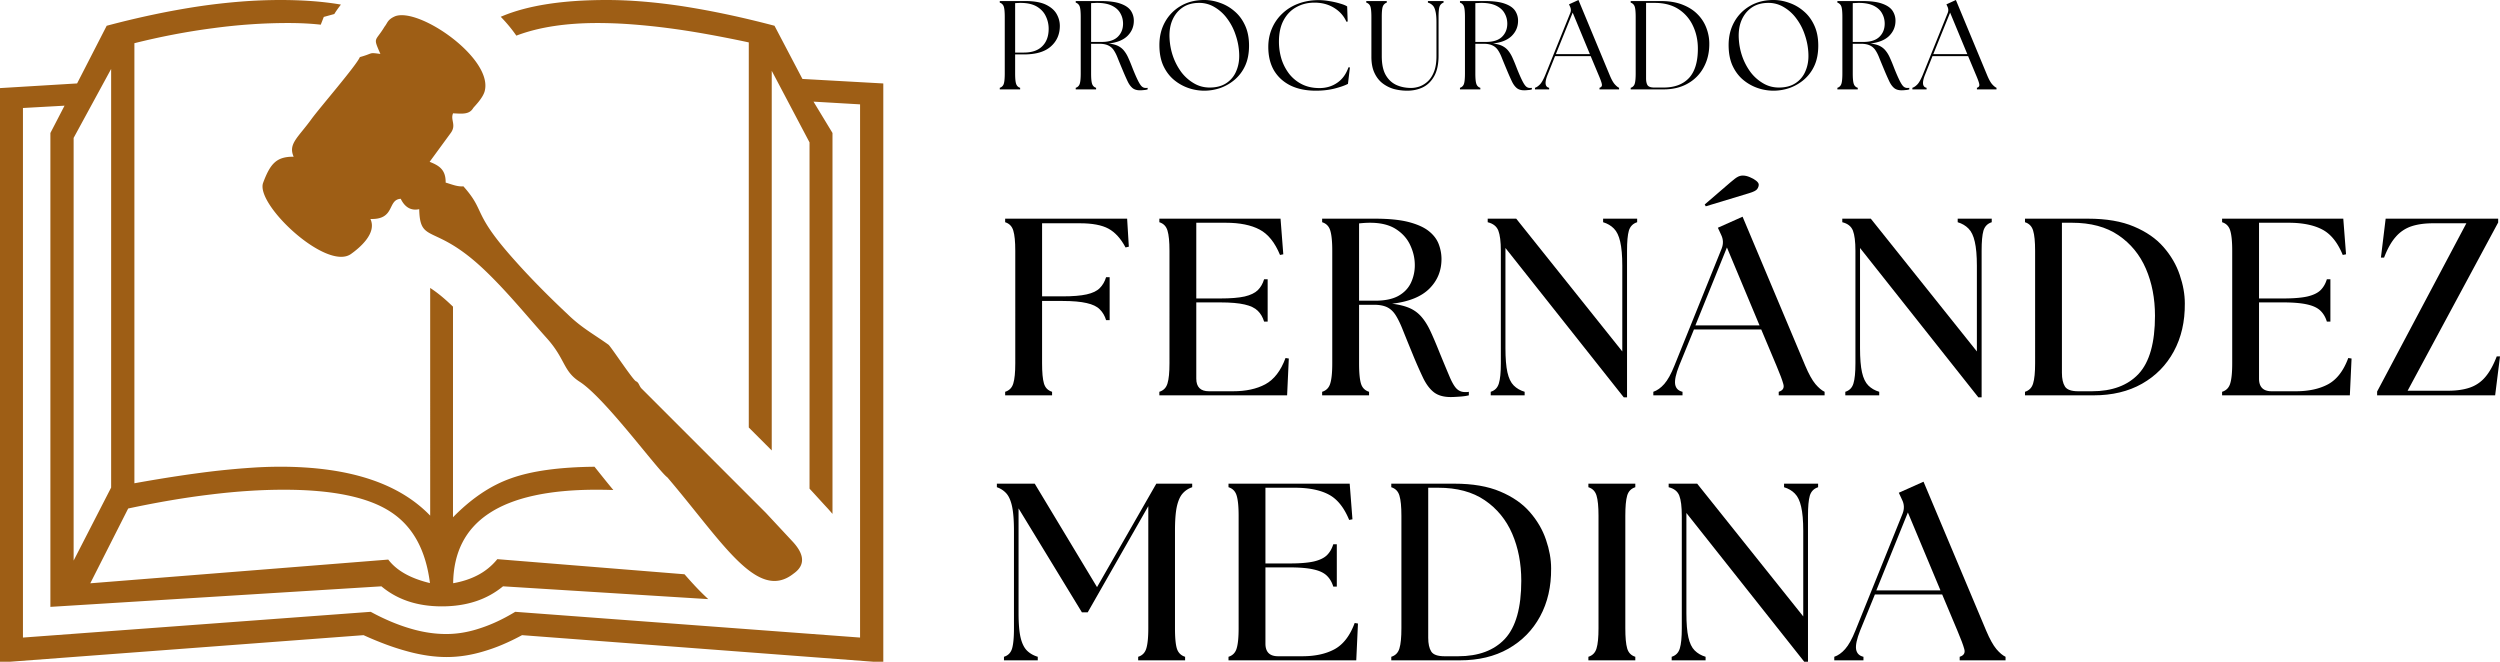
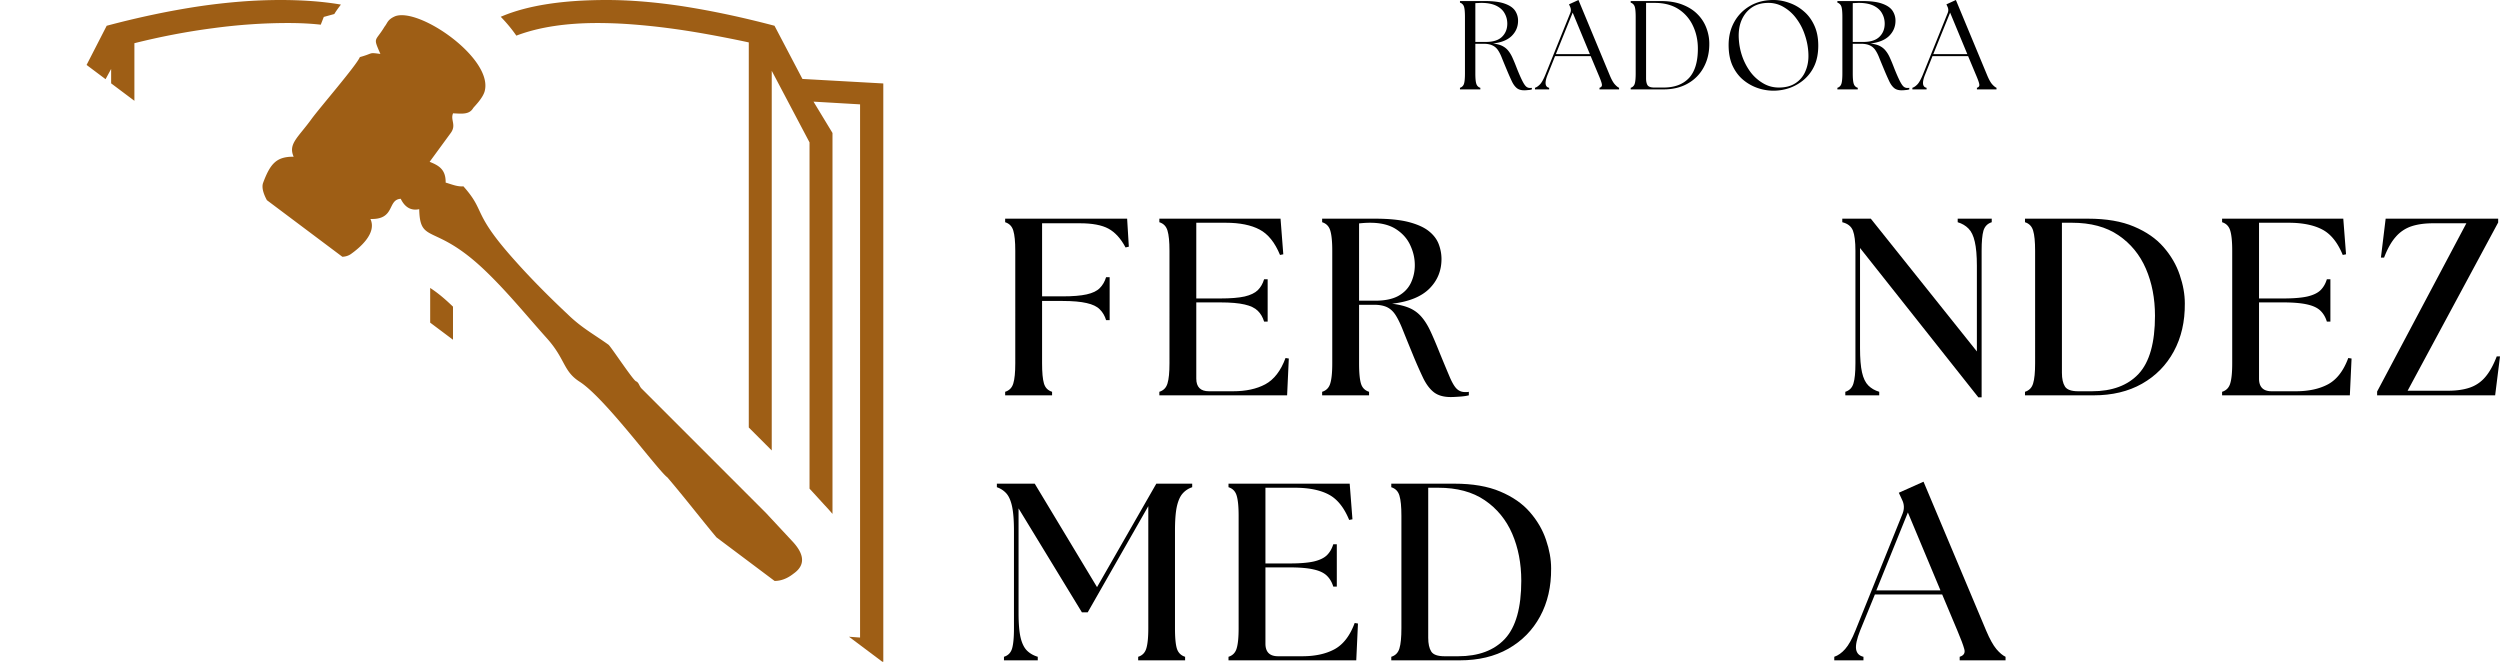
<svg xmlns="http://www.w3.org/2000/svg" width="528.32" height="139.84" viewBox="0 0 396.24 104.88">
-   <path d="M158.46 14.167v-.25a.942.942 0 0 0 .624-.604c.11-.303.166-.865.166-1.688V2.708c0-.833-.057-1.395-.166-1.687a.964.964 0 0 0-.625-.604v-.25h4.062c1.386 0 2.48.198 3.271.583.792.39 1.354.886 1.688 1.48.333.598.5 1.223.5 1.874 0 1.334-.48 2.427-1.438 3.271-.948.833-2.354 1.25-4.229 1.25h-1.417v3c0 .823.052 1.386.167 1.688a.92.92 0 0 0 .625.604v.25h-3.229zm2.436-5.834h1.375c1.276 0 2.25-.333 2.917-1 .677-.666 1.021-1.588 1.021-2.77 0-.72-.157-1.386-.459-2-.29-.625-.765-1.13-1.416-1.521-.657-.386-1.52-.584-2.604-.584-.125 0-.266.01-.417.021-.156 0-.292.01-.417.021v7.833zM180.686 14.313c-.515 0-.916-.125-1.208-.375-.292-.25-.552-.61-.771-1.084a40.091 40.091 0 0 1-.771-1.75c-.291-.692-.541-1.297-.75-1.812-.198-.526-.411-.964-.646-1.313a2.077 2.077 0 0 0-.875-.77c-.364-.178-.843-.271-1.437-.271h-1.292v4.687c0 .823.052 1.385.167 1.687a.92.92 0 0 0 .625.605v.25h-3.23v-.25a.942.942 0 0 0 .626-.605c.109-.302.166-.864.166-1.687V2.708c0-.833-.057-1.396-.166-1.687a.964.964 0 0 0-.625-.604v-.25h3.937c1.36 0 2.417.14 3.167.416.76.266 1.302.636 1.625 1.105a2.82 2.82 0 0 1 .479 1.604c0 .932-.333 1.729-1 2.396-.667.656-1.661 1.057-2.98 1.208.626.073 1.126.203 1.5.396.386.198.709.458.959.791.26.323.49.72.688 1.188.208.458.427 1 .666 1.625.318.792.589 1.411.813 1.854.219.448.422.76.604.938.177.166.386.25.625.25h.167a.553.553 0 0 0 .146-.021v.25a2.058 2.058 0 0 1-.563.104 6.037 6.037 0 0 1-.646.042zm-7.75-7.667h1.688c1.135 0 1.984-.271 2.54-.813.553-.541.835-1.234.835-2.083 0-.594-.141-1.135-.417-1.625-.266-.5-.703-.901-1.313-1.208-.614-.302-1.411-.459-2.395-.459-.141 0-.292.01-.46.021-.155 0-.311.01-.478.02v6.147zM190.885 14.375a7.796 7.796 0 0 1-2.563-.438 7.268 7.268 0 0 1-2.292-1.312c-.698-.594-1.25-1.344-1.666-2.25-.407-.917-.604-1.99-.604-3.23 0-1.374.296-2.593.895-3.666a6.62 6.62 0 0 1 2.5-2.542c1.068-.625 2.313-.937 3.73-.937.833 0 1.666.156 2.5.458a6.91 6.91 0 0 1 2.29 1.334c.694.583 1.25 1.333 1.668 2.25.417.906.625 1.969.625 3.187 0 1.24-.208 2.308-.625 3.208a6.366 6.366 0 0 1-1.667 2.209 7.318 7.318 0 0 1-2.291 1.312 7.917 7.917 0 0 1-2.5.417zm-5.521-8.396c.042 1 .219 1.974.542 2.917a9.508 9.508 0 0 0 1.333 2.541 6.793 6.793 0 0 0 2 1.771c.76.448 1.588.667 2.479.667 1.068 0 1.958-.234 2.667-.709a4.133 4.133 0 0 0 1.562-1.916c.344-.802.5-1.708.459-2.708a10.362 10.362 0 0 0-.563-3 8.938 8.938 0 0 0-1.333-2.584 6.612 6.612 0 0 0-1.98-1.812 4.67 4.67 0 0 0-2.48-.688c-1.014 0-1.874.24-2.582.709-.708.474-1.25 1.125-1.625 1.958-.365.823-.521 1.77-.48 2.854z" />
-   <path d="M208.56 14.375c-1.54 0-2.874-.27-4-.812-1.124-.553-2-1.344-2.624-2.375-.614-1.042-.916-2.292-.916-3.75 0-1.052.192-2.032.583-2.938a6.953 6.953 0 0 1 1.646-2.354 7.301 7.301 0 0 1 2.52-1.563c.985-.375 2.068-.562 3.25-.562.568 0 1.152.057 1.75.167.594.099 1.136.224 1.626.375.5.14.875.291 1.125.458l.083 2.396-.208.02c-.391-.9-1.037-1.63-1.938-2.187-.89-.552-1.932-.833-3.125-.833-1.057 0-2.01.24-2.854.708-.85.459-1.521 1.146-2.021 2.063-.5.916-.75 2.057-.75 3.416 0 .933.13 1.844.396 2.73a7.678 7.678 0 0 0 1.229 2.375 6.003 6.003 0 0 0 2.02 1.645c.803.407 1.73.605 2.772.605 1.067 0 2.005-.276 2.812-.834.818-.552 1.417-1.375 1.792-2.458l.229.02-.312 2.605c-.474.25-1.162.495-2.063.729-.906.234-1.911.354-3.021.354zM223.027 14.375a8.292 8.292 0 0 1-2.104-.27 5.416 5.416 0 0 1-1.813-.917c-.531-.417-.953-.964-1.27-1.646-.323-.693-.48-1.542-.48-2.542V2.708c0-.833-.057-1.396-.166-1.687a.962.962 0 0 0-.646-.604v-.25h3.25v.25a1.01 1.01 0 0 0-.625.604c-.115.292-.167.854-.167 1.687v6.188c0 1.24.198 2.224.604 2.958.417.74.98 1.271 1.688 1.604.708.323 1.49.48 2.354.48.427 0 .875-.073 1.333-.23a3.816 3.816 0 0 0 1.313-.812c.417-.386.75-.906 1-1.563.25-.65.375-1.463.375-2.437V3.5c0-.75-.057-1.333-.167-1.75-.099-.427-.25-.734-.458-.917a1.69 1.69 0 0 0-.729-.416v-.25h2.479v.25a1.01 1.01 0 0 0-.625.604c-.115.291-.167.854-.167 1.687v6.125c0 1.334-.229 2.412-.687 3.23-.448.807-1.042 1.395-1.792 1.77-.74.36-1.573.542-2.5.542z" fill-rule="evenodd" />
  <path d="M241.586 14.313c-.515 0-.916-.125-1.208-.375-.292-.25-.552-.61-.771-1.084a40.11 40.11 0 0 1-.771-1.75c-.291-.692-.541-1.297-.75-1.812-.198-.526-.411-.964-.646-1.313a2.077 2.077 0 0 0-.875-.77c-.364-.178-.843-.271-1.437-.271h-1.292v4.687c0 .823.052 1.385.167 1.687a.92.92 0 0 0 .625.605v.25h-3.23v-.25a.942.942 0 0 0 .626-.605c.109-.302.166-.864.166-1.687V2.708c0-.833-.057-1.396-.166-1.687a.964.964 0 0 0-.625-.604v-.25h3.937c1.36 0 2.417.14 3.167.416.76.266 1.302.636 1.625 1.105a2.82 2.82 0 0 1 .479 1.604c0 .932-.333 1.729-1 2.396-.667.656-1.661 1.057-2.98 1.208.626.073 1.126.203 1.5.396.386.198.709.458.959.791.26.323.49.72.688 1.188.208.458.427 1 .666 1.625.318.792.589 1.411.813 1.854.219.448.422.76.604.938.177.166.385.25.625.25h.167a.553.553 0 0 0 .146-.021v.25a2.058 2.058 0 0 1-.563.104c-.24.026-.453.042-.646.042zm-7.75-7.667h1.688c1.135 0 1.984-.271 2.54-.813.553-.541.835-1.234.835-2.083 0-.594-.141-1.135-.417-1.625-.266-.5-.703-.901-1.313-1.208-.614-.302-1.411-.459-2.395-.459-.141 0-.292.01-.46.021-.155 0-.311.01-.478.02v6.147zM243.285 14.167v-.25c.28-.094.546-.282.812-.563.26-.276.547-.791.854-1.541l3.938-9.771c.125-.318.114-.63-.021-.938l-.188-.416 1.5-.688 4.917 11.833c.302.74.583 1.245.833 1.521.25.282.48.469.688.563v.25h-3.104v-.25c.302-.094.427-.281.375-.563-.042-.276-.224-.781-.542-1.52l-1.23-2.938h-5.645l-1.167 2.917c-.515 1.265-.437 1.968.23 2.104v.25h-2.25zm3.312-5.584h5.396L249.263 2l-2.666 6.583zM258.459 14.167v-.25a.942.942 0 0 0 .625-.604c.109-.303.166-.865.166-1.688V2.708c0-.833-.057-1.395-.166-1.687a.964.964 0 0 0-.625-.604v-.25h4.77c1.375 0 2.547.203 3.52.604.97.39 1.762.911 2.376 1.562a6.052 6.052 0 0 1 1.354 2.167c.292.792.438 1.599.438 2.417.01 1.39-.281 2.635-.875 3.729a6.364 6.364 0 0 1-2.521 2.583c-1.083.625-2.364.938-3.833.938h-5.23zm2.437-1.75c0 .458.073.823.229 1.083.167.25.52.375 1.063.375h1.479c1.735 0 3.073-.5 4.02-1.5.944-1.01 1.418-2.568 1.418-4.667 0-1.333-.266-2.547-.792-3.645a6.252 6.252 0 0 0-2.292-2.626c-1.015-.65-2.271-.979-3.771-.979h-1.354v11.959zM281.105 14.375a7.796 7.796 0 0 1-2.563-.438 7.268 7.268 0 0 1-2.292-1.312c-.698-.594-1.25-1.344-1.666-2.25-.407-.917-.605-1.99-.605-3.23 0-1.374.297-2.593.896-3.666a6.62 6.62 0 0 1 2.5-2.542c1.068-.625 2.313-.937 3.73-.937.833 0 1.666.156 2.5.458a6.91 6.91 0 0 1 2.29 1.334c.694.583 1.25 1.333 1.668 2.25.417.906.625 1.969.625 3.187 0 1.24-.208 2.308-.625 3.208a6.365 6.365 0 0 1-1.667 2.209 7.319 7.319 0 0 1-2.291 1.312 7.917 7.917 0 0 1-2.5.417zm-5.521-8.396c.04 1 .219 1.974.54 2.917a9.51 9.51 0 0 0 1.335 2.541 6.78 6.78 0 0 0 2 1.771c.76.448 1.588.667 2.479.667 1.068 0 1.958-.234 2.667-.709a4.133 4.133 0 0 0 1.562-1.916c.344-.802.5-1.708.458-2.708a10.326 10.326 0 0 0-.562-3 8.938 8.938 0 0 0-1.333-2.584 6.603 6.603 0 0 0-1.98-1.812 4.667 4.667 0 0 0-2.48-.688c-1.014 0-1.874.24-2.582.709-.708.474-1.25 1.125-1.625 1.958-.365.823-.521 1.77-.48 2.854zM301.405 14.313c-.515 0-.917-.125-1.208-.375-.292-.25-.552-.61-.77-1.084a40.094 40.094 0 0 1-.772-1.75c-.29-.692-.54-1.297-.75-1.812-.198-.526-.41-.964-.646-1.313a2.077 2.077 0 0 0-.875-.77c-.364-.178-.843-.271-1.437-.271h-1.292v4.687c0 .823.052 1.385.167 1.687a.92.92 0 0 0 .625.605v.25h-3.229v-.25a.942.942 0 0 0 .625-.605c.11-.302.166-.864.166-1.687V2.708c0-.833-.057-1.396-.166-1.687a.964.964 0 0 0-.625-.604v-.25h3.937c1.36 0 2.417.14 3.167.416.76.266 1.302.636 1.625 1.105a2.82 2.82 0 0 1 .48 1.604c0 .932-.334 1.729-1 2.396-.668.656-1.662 1.057-2.98 1.208.625.073 1.125.203 1.5.396.385.198.708.458.958.791.261.323.49.72.688 1.188.208.458.427 1 .666 1.625.318.792.59 1.411.813 1.854.22.448.422.76.604.938.177.166.385.25.625.25h.167a.553.553 0 0 0 .146-.021v.25a2.058 2.058 0 0 1-.563.104c-.24.026-.453.042-.646.042zm-7.75-7.667h1.688c1.135 0 1.984-.271 2.541-.813.552-.541.834-1.234.834-2.083 0-.594-.14-1.135-.417-1.625-.266-.5-.703-.901-1.313-1.208-.614-.302-1.41-.459-2.395-.459-.14 0-.292.01-.459.021-.156 0-.312.01-.479.02v6.147zM303.105 14.167v-.25c.281-.094.546-.282.812-.563.26-.276.547-.791.854-1.541l3.938-9.771c.125-.318.114-.63-.021-.938L308.5.688 310 0l4.917 11.833c.302.74.583 1.245.833 1.521.25.282.48.469.688.563v.25h-3.104v-.25c.302-.094.427-.281.375-.563-.042-.276-.224-.781-.542-1.52l-1.229-2.938h-5.646l-1.167 2.917c-.515 1.265-.437 1.968.23 2.104v.25h-2.25zm3.312-5.584h5.396L309.084 2l-2.667 6.583z" />
  <path d="M159.313 62.66v-.563c.667-.208 1.094-.651 1.292-1.333.208-.677.312-1.74.312-3.188V39.743c0-1.443-.104-2.505-.312-3.187-.198-.678-.625-1.125-1.292-1.334v-.562h19.333l.27 4.437-.52.125c-.75-1.417-1.656-2.406-2.708-2.98-1.042-.567-2.552-.853-4.521-.853h-6v11.583h3.229c1.625 0 2.9-.104 3.834-.312.942-.209 1.635-.542 2.083-1 .458-.459.792-1.032 1-1.73h.563v6.813h-.563c-.208-.693-.542-1.26-1-1.708-.448-.459-1.141-.792-2.083-1-.933-.22-2.21-.334-3.834-.334h-3.23v9.875c0 1.448.095 2.51.293 3.188.193.682.625 1.125 1.292 1.333v.563h-7.438zM183.753 62.66v-.563c.667-.208 1.094-.651 1.292-1.333.208-.677.312-1.74.312-3.188V39.743c0-1.443-.104-2.505-.312-3.187-.198-.678-.625-1.125-1.292-1.334v-.562h19.208l.437 5.646-.52.104c-.808-1.97-1.886-3.313-3.23-4.021-1.35-.719-3.14-1.083-5.375-1.083h-4.666v12h3.833c1.625 0 2.9-.105 3.833-.313.928-.219 1.625-.552 2.084-1 .458-.458.79-1.031 1-1.73h.562v6.71h-.562c-.21-.694-.542-1.261-1-1.71-.46-.457-1.156-.79-2.084-1-.932-.218-2.208-.332-3.833-.332h-3.833v12.083c0 1.333.666 2 2 2h3.833c2.026 0 3.729-.365 5.104-1.104 1.386-.75 2.459-2.136 3.208-4.167l.52.083-.27 5.834h-20.25z" fill-rule="evenodd" />
  <path d="M229.929 62.93c-1.1 0-1.974-.244-2.625-.729-.657-.5-1.23-1.255-1.73-2.27a72.094 72.094 0 0 1-1.687-3.834 488.992 488.992 0 0 1-1.5-3.687c-.391-1-.771-1.797-1.146-2.396-.375-.61-.833-1.047-1.375-1.313-.531-.26-1.23-.396-2.104-.396h-2.354v9.271c0 1.448.094 2.51.29 3.188.194.682.626 1.125 1.293 1.333v.563h-7.437v-.563c.666-.208 1.093-.651 1.29-1.333.21-.677.314-1.74.314-3.188V39.743c0-1.443-.104-2.505-.313-3.188-.198-.677-.625-1.125-1.291-1.333v-.562h8.396c2.192 0 3.979.182 5.354.541 1.375.365 2.427.844 3.166 1.438.75.599 1.27 1.286 1.563 2.062.292.782.437 1.563.437 2.354 0 1.85-.64 3.412-1.916 4.688-1.282 1.281-3.25 2.078-5.917 2.396 1.125.14 2.047.37 2.77.687a5.254 5.254 0 0 1 1.876 1.375c.526.6 1.005 1.365 1.437 2.292.427.917.907 2.042 1.438 3.375a347.05 347.05 0 0 0 1.666 4c.4.906.776 1.51 1.125 1.812.344.308.76.459 1.25.459h.292c.094 0 .198-.01.313-.042v.563c-.46.109-.974.177-1.542.208-.557.042-1 .062-1.333.062zm-14.522-15.27h2.542c1.526 0 2.75-.25 3.667-.75.916-.51 1.583-1.198 2-2.063a6.51 6.51 0 0 0 .625-2.833c0-1.083-.245-2.136-.73-3.167-.474-1.026-1.23-1.875-2.27-2.541-1.042-.667-2.407-1-4.084-1-.557 0-1.14.036-1.75.104v12.25z" />
-   <path d="m257.357 62.972-18.75-23.667V55.18c0 1.625.104 2.906.313 3.833.208.933.54 1.626 1 2.084.458.458 1.03.791 1.729 1v.562h-5.375v-.562c.667-.209 1.094-.651 1.292-1.334.208-.677.312-1.74.312-3.187V39.743c0-1.443-.135-2.506-.396-3.188-.265-.677-.828-1.125-1.687-1.333v-.563h4.52l16.813 21.042V42.138c0-1.625-.115-2.901-.334-3.833-.208-.927-.541-1.625-1-2.084-.448-.458-1.015-.791-1.708-1v-.562h5.396v.562c-.667.209-1.104.657-1.313 1.334-.197.682-.291 1.744-.291 3.187v23.23h-.521z" fill-rule="evenodd" />
-   <path d="M262.045 62.66v-.563c.614-.208 1.187-.615 1.729-1.23.552-.624 1.093-1.603 1.625-2.937l7.479-18.54c.292-.75.26-1.47-.083-2.168l-.521-1.125 3.917-1.75 9.937 23.626c.552 1.307 1.089 2.27 1.604 2.896.526.614 1.01 1.02 1.459 1.229v.562h-7.271v-.562c.666-.209.906-.615.729-1.23-.167-.624-.531-1.588-1.083-2.895l-2.417-5.75h-10.667l-2.333 5.708c-.531 1.333-.745 2.328-.646 2.98.109.64.5 1.036 1.167 1.187v.562h-4.625zm6.666-11.084h10.167l-5.167-12.354-5 12.354zm1.479-19.166 4.042-3.48c.542-.468.937-.77 1.187-.896.25-.135.52-.208.813-.208.344 0 .714.083 1.104.25.386.156.719.344 1 .563.276.224.417.432.417.625 0 .24-.084.474-.25.708-.156.224-.578.438-1.271.646l-6.875 2.083-.167-.291z" />
  <path d="m313.557 62.972-18.75-23.667V55.18c0 1.625.104 2.906.313 3.833.208.933.541 1.626 1 2.084.458.458 1.031.791 1.73 1v.562h-5.376v-.562c.667-.209 1.094-.651 1.292-1.334.208-.677.312-1.74.312-3.187V39.743c0-1.443-.135-2.506-.396-3.188-.265-.677-.828-1.125-1.687-1.333v-.563h4.521l16.812 21.042V42.138c0-1.625-.115-2.901-.334-3.833-.208-.927-.54-1.625-1-2.084-.448-.458-1.015-.791-1.708-1v-.562h5.396v.562c-.667.209-1.104.657-1.313 1.334-.198.682-.29 1.744-.29 3.187v23.23h-.522z" fill-rule="evenodd" />
  <path d="M320.953 62.66v-.563c.666-.208 1.094-.651 1.291-1.333.21-.677.313-1.74.313-3.188V39.743c0-1.443-.104-2.505-.313-3.187-.197-.678-.625-1.125-1.29-1.334v-.562h10c2.884 0 5.311.416 7.27 1.25 1.958.823 3.52 1.906 4.687 3.25 1.177 1.349 2.031 2.812 2.563 4.396.541 1.572.812 3.083.812 4.541.026 2.875-.557 5.412-1.75 7.604-1.182 2.183-2.864 3.89-5.042 5.125-2.166 1.224-4.724 1.834-7.666 1.834h-10.875zm5.854-3.563c0 .932.156 1.656.48 2.167.317.5 1.02.75 2.103.75h2.167c3.22 0 5.693-.922 7.417-2.771 1.718-1.86 2.583-4.922 2.583-9.188 0-2.75-.479-5.234-1.438-7.458-.958-2.219-2.41-3.99-4.354-5.312-1.932-1.318-4.39-1.98-7.375-1.98h-1.583v23.792z" />
  <path d="M352.193 62.66v-.563c.666-.208 1.093-.651 1.291-1.333.209-.677.313-1.74.313-3.188V39.743c0-1.443-.104-2.505-.313-3.187-.198-.678-.625-1.125-1.291-1.334v-.562h19.208l.437 5.646-.521.104c-.807-1.97-1.885-3.313-3.229-4.021-1.349-.719-3.14-1.083-5.375-1.083h-4.666v12h3.833c1.625 0 2.901-.105 3.833-.313.927-.219 1.625-.552 2.084-1 .458-.458.791-1.031 1-1.73h.562v6.71h-.562c-.209-.694-.542-1.261-1-1.71-.459-.457-1.157-.79-2.084-1-.932-.218-2.208-.332-3.833-.332h-3.833v12.083c0 1.333.666 2 2 2h3.833c2.026 0 3.729-.365 5.104-1.104 1.386-.75 2.458-2.136 3.208-4.167l.521.083-.271 5.834h-20.249zM376.764 62.66v-.605l14.145-26.666h-5.271c-1.333 0-2.48.161-3.437.479a5.637 5.637 0 0 0-2.48 1.667c-.697.78-1.312 1.875-1.854 3.291h-.5l.75-6.166h17.834v.604L381.596 61.93h6.354c1.359 0 2.51-.157 3.459-.48a5.515 5.515 0 0 0 2.458-1.646c.693-.791 1.312-1.895 1.854-3.312h.52l-.77 6.167h-18.707zM159.125 104.66v-.563c.667-.208 1.094-.651 1.292-1.333.193-.677.292-1.74.292-3.187V84.139c0-1.625-.1-2.901-.292-3.833-.198-.927-.495-1.625-.896-2.083a3.492 3.492 0 0 0-1.521-1v-.563h6l9.875 16.396 9.396-16.396h5.688v.563a3.435 3.435 0 0 0-1.521 1c-.406.458-.708 1.156-.917 2.083-.198.932-.291 2.208-.291 3.833v15.438c0 1.447.093 2.51.29 3.187.21.682.647 1.125 1.314 1.333v.563h-7.438v-.563c.667-.208 1.094-.651 1.292-1.333.208-.677.313-1.74.313-3.187V80.222l-9.605 16.833h-.916l-10.042-16.478V97.18c0 1.625.104 2.906.313 3.833.218.932.552 1.625 1 2.083.458.459 1.03.792 1.729 1v.563h-5.355zM194.713 104.66v-.563c.667-.208 1.094-.651 1.292-1.333.208-.677.312-1.74.312-3.187V81.743c0-1.442-.104-2.505-.312-3.187-.198-.677-.625-1.125-1.292-1.334v-.562h19.208l.437 5.646-.52.104c-.808-1.97-1.886-3.313-3.23-4.021-1.35-.72-3.14-1.083-5.375-1.083h-4.666v12h3.833c1.625 0 2.9-.104 3.833-.313.928-.218 1.625-.552 2.084-1 .458-.458.79-1.031 1-1.73h.562v6.709h-.562c-.21-.692-.542-1.26-1-1.708-.46-.458-1.156-.792-2.084-1-.932-.22-2.208-.333-3.833-.333h-3.833v12.083c0 1.333.666 2 2 2h3.833c2.026 0 3.729-.364 5.104-1.104 1.386-.75 2.459-2.136 3.208-4.167l.52.084-.27 5.833h-20.25z" fill-rule="evenodd" />
  <path d="M220.513 104.66v-.563c.667-.208 1.094-.651 1.292-1.333.208-.677.312-1.74.312-3.187V81.743c0-1.442-.104-2.505-.312-3.187-.198-.677-.625-1.125-1.292-1.334v-.562h10c2.885 0 5.312.417 7.27 1.25 1.959.823 3.52 1.906 4.688 3.25 1.177 1.349 2.03 2.812 2.563 4.396.54 1.573.812 3.083.812 4.54.026 2.876-.557 5.413-1.75 7.606-1.182 2.182-2.864 3.89-5.041 5.125-2.167 1.224-4.724 1.833-7.667 1.833h-10.875zm5.854-3.563c0 .933.156 1.657.479 2.167.318.5 1.02.75 2.104.75h2.167c3.219 0 5.693-.922 7.417-2.771 1.718-1.86 2.583-4.922 2.583-9.187 0-2.75-.48-5.235-1.437-7.46-.96-2.217-2.412-3.988-4.355-5.311-1.932-1.318-4.39-1.98-7.375-1.98h-1.583v23.792z" />
-   <path d="M251.753 104.66v-.563c.667-.208 1.094-.651 1.292-1.333.208-.677.312-1.74.312-3.187V81.743c0-1.442-.104-2.505-.312-3.187-.198-.677-.625-1.125-1.292-1.334v-.562h7.437v.562c-.666.209-1.099.657-1.291 1.334-.198.682-.292 1.745-.292 3.187v17.834c0 1.447.094 2.51.292 3.187.192.682.625 1.125 1.291 1.333v.563h-7.437zM286.037 104.972l-18.75-23.666V97.18c0 1.625.104 2.907.313 3.834.208.932.54 1.625 1 2.083.458.458 1.03.792 1.729 1v.563h-5.375v-.563c.667-.208 1.094-.651 1.292-1.333.208-.677.312-1.74.312-3.188V81.743c0-1.443-.135-2.505-.396-3.188-.265-.677-.828-1.125-1.687-1.333v-.562h4.52l16.813 21.04V84.139c0-1.625-.115-2.901-.334-3.833-.208-.927-.541-1.625-1-2.083-.448-.46-1.015-.792-1.708-1v-.563h5.396v.563c-.667.208-1.104.656-1.313 1.333-.197.682-.291 1.745-.291 3.187v23.23h-.521z" fill-rule="evenodd" />
  <path d="M290.725 104.66v-.563c.614-.208 1.187-.614 1.729-1.23.552-.624 1.093-1.603 1.625-2.936l7.479-18.542c.292-.75.26-1.468-.083-2.166l-.521-1.125 3.917-1.75 9.937 23.625c.552 1.307 1.089 2.27 1.604 2.896.526.615 1.01 1.02 1.459 1.229v.563H310.6v-.563c.666-.208.906-.614.729-1.23-.167-.624-.531-1.588-1.083-2.895l-2.417-5.75h-10.667l-2.333 5.708c-.531 1.334-.745 2.328-.646 2.98.109.64.5 1.036 1.167 1.187v.563l-4.625-.001zm6.666-11.083h10.167l-5.167-12.355-5 12.355z" />
  <clipPath id="a">
-     <path transform="scale(.24)" d="M0 0h583.333v437.5H0z" fill-rule="evenodd" />
+     <path transform="scale(.24)" d="M0 0h583.333v437.5z" fill-rule="evenodd" />
  </clipPath>
  <g clip-path="url(#a)">
    <path d="M139.762 104.983 82.74 100.67a35.564 35.564 0 0 1-3.047 1.477 26.956 26.956 0 0 1-3.04 1.09c-1.01.304-2.002.53-2.976.678-.976.149-1.936.222-2.878.222-.963 0-1.96-.073-2.996-.222a26.5 26.5 0 0 1-3.206-.676 37.826 37.826 0 0 1-3.398-1.088 53.119 53.119 0 0 1-3.574-1.481L.238 104.983 0 105V13.963l.209-.013 12.01-.727 4.646-9.053.045-.088.096-.025c2.52-.67 4.977-1.254 7.369-1.757a127.12 127.12 0 0 1 7.164-1.296h.002A99.637 99.637 0 0 1 38.195.25 80.259 80.259 0 0 1 44.42 0c1.72 0 3.354.055 4.9.166 1.54.111 2.992.278 4.352.5l.361.06-.22.292c-.14.187-.276.372-.41.565-.133.19-.258.376-.37.562l-.046.076-.085.024-1.582.436-.419 1.072-.06.157-.168-.017a43.258 43.258 0 0 0-2.405-.184c-.817-.04-1.672-.06-2.562-.06-1.957 0-3.944.067-5.95.205-1.98.136-3.983.34-6.001.615h-.002c-2.058.268-4.149.604-6.271 1.01-2.034.39-4.095.846-6.181 1.368v69.75c2.418-.435 4.682-.812 6.796-1.132 2.245-.34 4.348-.622 6.313-.847h.002c1.944-.212 3.745-.373 5.4-.482a70.007 70.007 0 0 1 4.541-.165c5.591 0 10.402.677 14.434 2.034 3.837 1.291 6.969 3.2 9.395 5.724V45.633l.347.237c.551.376 1.081.785 1.593 1.214.51.428 1.004.877 1.483 1.335l.124.118.07.067v33.382c1.388-1.42 2.815-2.637 4.284-3.646 1.606-1.103 3.265-1.957 4.983-2.553v-.001c1.604-.571 3.497-1.008 5.676-1.31 2.171-.3 4.632-.466 7.38-.498l.107-.001.067.083.548.685c.644.806 1.338 1.675 2.055 2.543l.312.377-.488-.014a74.351 74.351 0 0 0-2.183-.031c-7.6 0-13.294 1.26-17.08 3.786-3.693 2.46-5.573 6.14-5.637 11.034 1.464-.257 2.763-.685 3.894-1.28a9.774 9.774 0 0 0 3.033-2.448l.074-.089.114.01 29.466 2.38.09.006.06.069a76.964 76.964 0 0 0 .999 1.124c.363.402.732.798 1.105 1.183.375.388.76.77 1.153 1.143l.445.42-.61-.037-31.92-1.992a13.25 13.25 0 0 1-4.303 2.368c-1.625.539-3.424.81-5.4.81-1.952 0-3.729-.271-5.334-.81-1.579-.531-2.99-1.321-4.237-2.367L8.222 96.172l-.235.015V21.082l.025-.049 2.218-4.283-6.591.367v83.934l55.052-4.076.064-.004.057.03a35.57 35.57 0 0 0 3.141 1.516c1.047.44 2.065.804 3.05 1.092h.002c.987.297 1.959.517 2.915.663.953.146 1.891.217 2.812.217.862 0 1.732-.072 2.61-.219.869-.144 1.751-.364 2.646-.66h.003c.908-.289 1.833-.65 2.772-1.086.929-.43 1.875-.936 2.838-1.517l.06-.037.07.005 54.586 4.076V16.54l-7.38-.43 2.976 4.912.033.054v60.376l-.389-.452a17.093 17.093 0 0 0-.464-.517c-.446-.479-.914-.993-1.381-1.505-.437-.479-.874-.959-1.344-1.465l-.06-.064v-54.88l-5.99-11.35V71.396l-.378-.378-3.195-3.196-.066-.066V6.721a199.931 199.931 0 0 0-6.692-1.32c-2.202-.393-4.307-.721-6.316-.976a104.585 104.585 0 0 0-5.745-.58 73.4 73.4 0 0 0-5.21-.196c-2.506 0-4.821.162-6.944.486-2.119.324-4.045.808-5.775 1.453l-.16.06-.098-.14a21.8 21.8 0 0 0-1.004-1.32 24.332 24.332 0 0 0-1.147-1.295l-.222-.235.299-.123c2.054-.85 4.457-1.484 7.208-1.905C89.619.21 92.715 0 96.159 0c3.693 0 7.743.335 12.147 1.004v.001c2.248.351 4.58.782 6.998 1.296 2.36.501 4.812 1.086 7.358 1.756l.094.025.045.087 4.38 8.343 12.61.704.21.012V105.001l-.24-.018zM11.67 21.857v66.992l5.945-11.572v-66.35l-5.945 10.93zm2.64 70.593 47.108-3.75.118-.01.073.094c.68.866 1.585 1.61 2.716 2.225 1.068.582 2.34 1.052 3.82 1.407-.323-2.575-.985-4.791-1.987-6.65-1.039-1.924-2.446-3.465-4.222-4.624-1.786-1.175-4.085-2.054-6.9-2.64-2.825-.59-6.172-.882-10.041-.882-1.799 0-3.659.06-5.58.185-1.924.124-3.922.313-5.997.569h-.001c-2.064.245-4.197.556-6.393.93-2.166.368-4.403.8-6.708 1.292L14.31 92.45zm44.4-57.742c1.072 2.282-1.763 4.61-3.078 5.547-3.864 2.756-15.197-7.875-13.924-11.29 1.158-3.105 2.164-4.141 4.834-4.128-.893-2.048.673-2.989 2.866-6.019 1.19-1.644 7.139-8.518 7.628-9.769 2.278-.629 1.302-.755 3.255-.502-1.207-2.77-.818-1.846.666-4.33.484-.582.43-1.099 1.668-1.641 3.796-1.424 15.343 6.546 14.234 11.71-.213 1.202-1.742 2.644-1.865 2.85-.618 1.032-1.692.897-3.184.825-.46 1.046.56 1.847-.368 3.114l-3.347 4.573c1.54.605 2.565 1.264 2.541 3.294.924.259 1.84.678 2.81.59 3.657 4.097 1.213 4.058 8.32 11.94 2.47 2.77 5.391 5.7 8.194 8.326 2.2 2.15 4.104 3.138 6.494 4.848.445.4 3.87 5.599 4.35 5.788.445.175.493.707.834 1.099l19.753 19.757 4.13 4.433c1.681 1.765 2.438 3.657.26 5.191-5.75 4.553-11.261-4.997-19.997-15.243-1.476-1.052-9.872-12.583-13.91-15.165-2.644-1.69-2.239-3.591-5.2-6.893-3.125-3.482-6.25-7.347-9.798-10.738-7.992-7.642-10.305-4.056-10.433-9.72-1.425.31-2.355-.455-2.928-1.647-2.159.133-.828 3.327-4.804 3.2z" fill="#9e5e15" fill-rule="evenodd" />
  </g>
</svg>